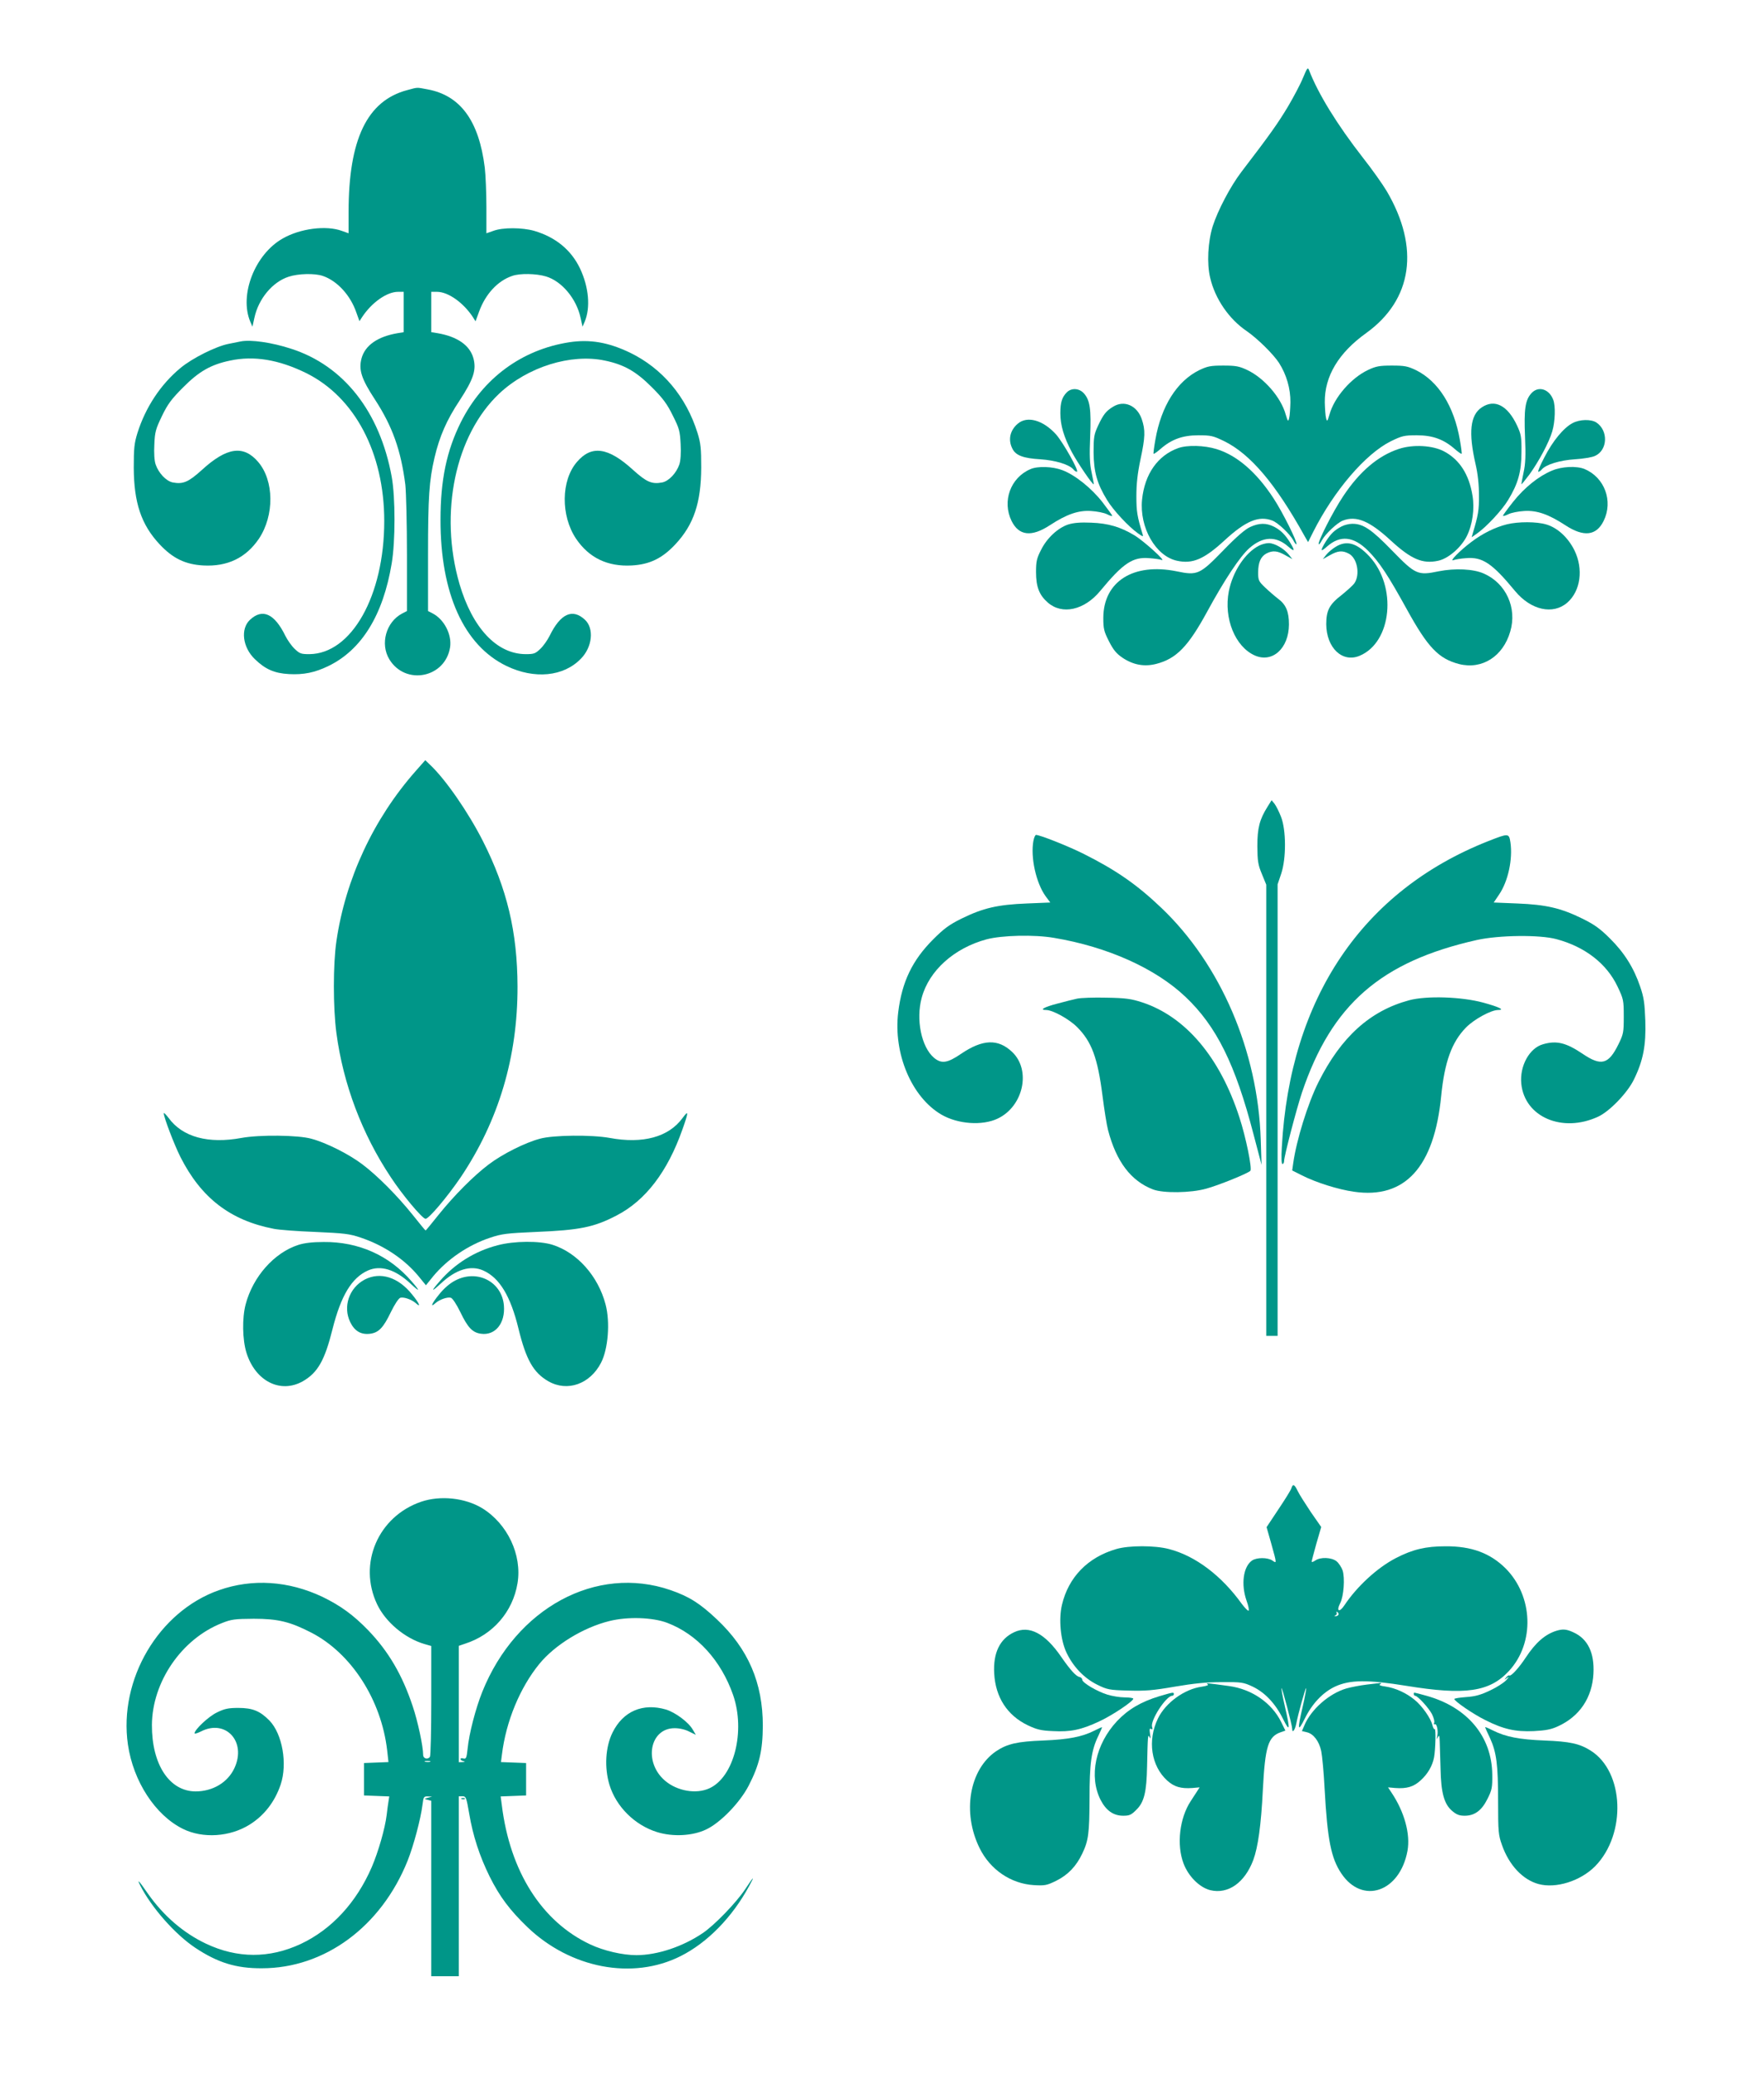
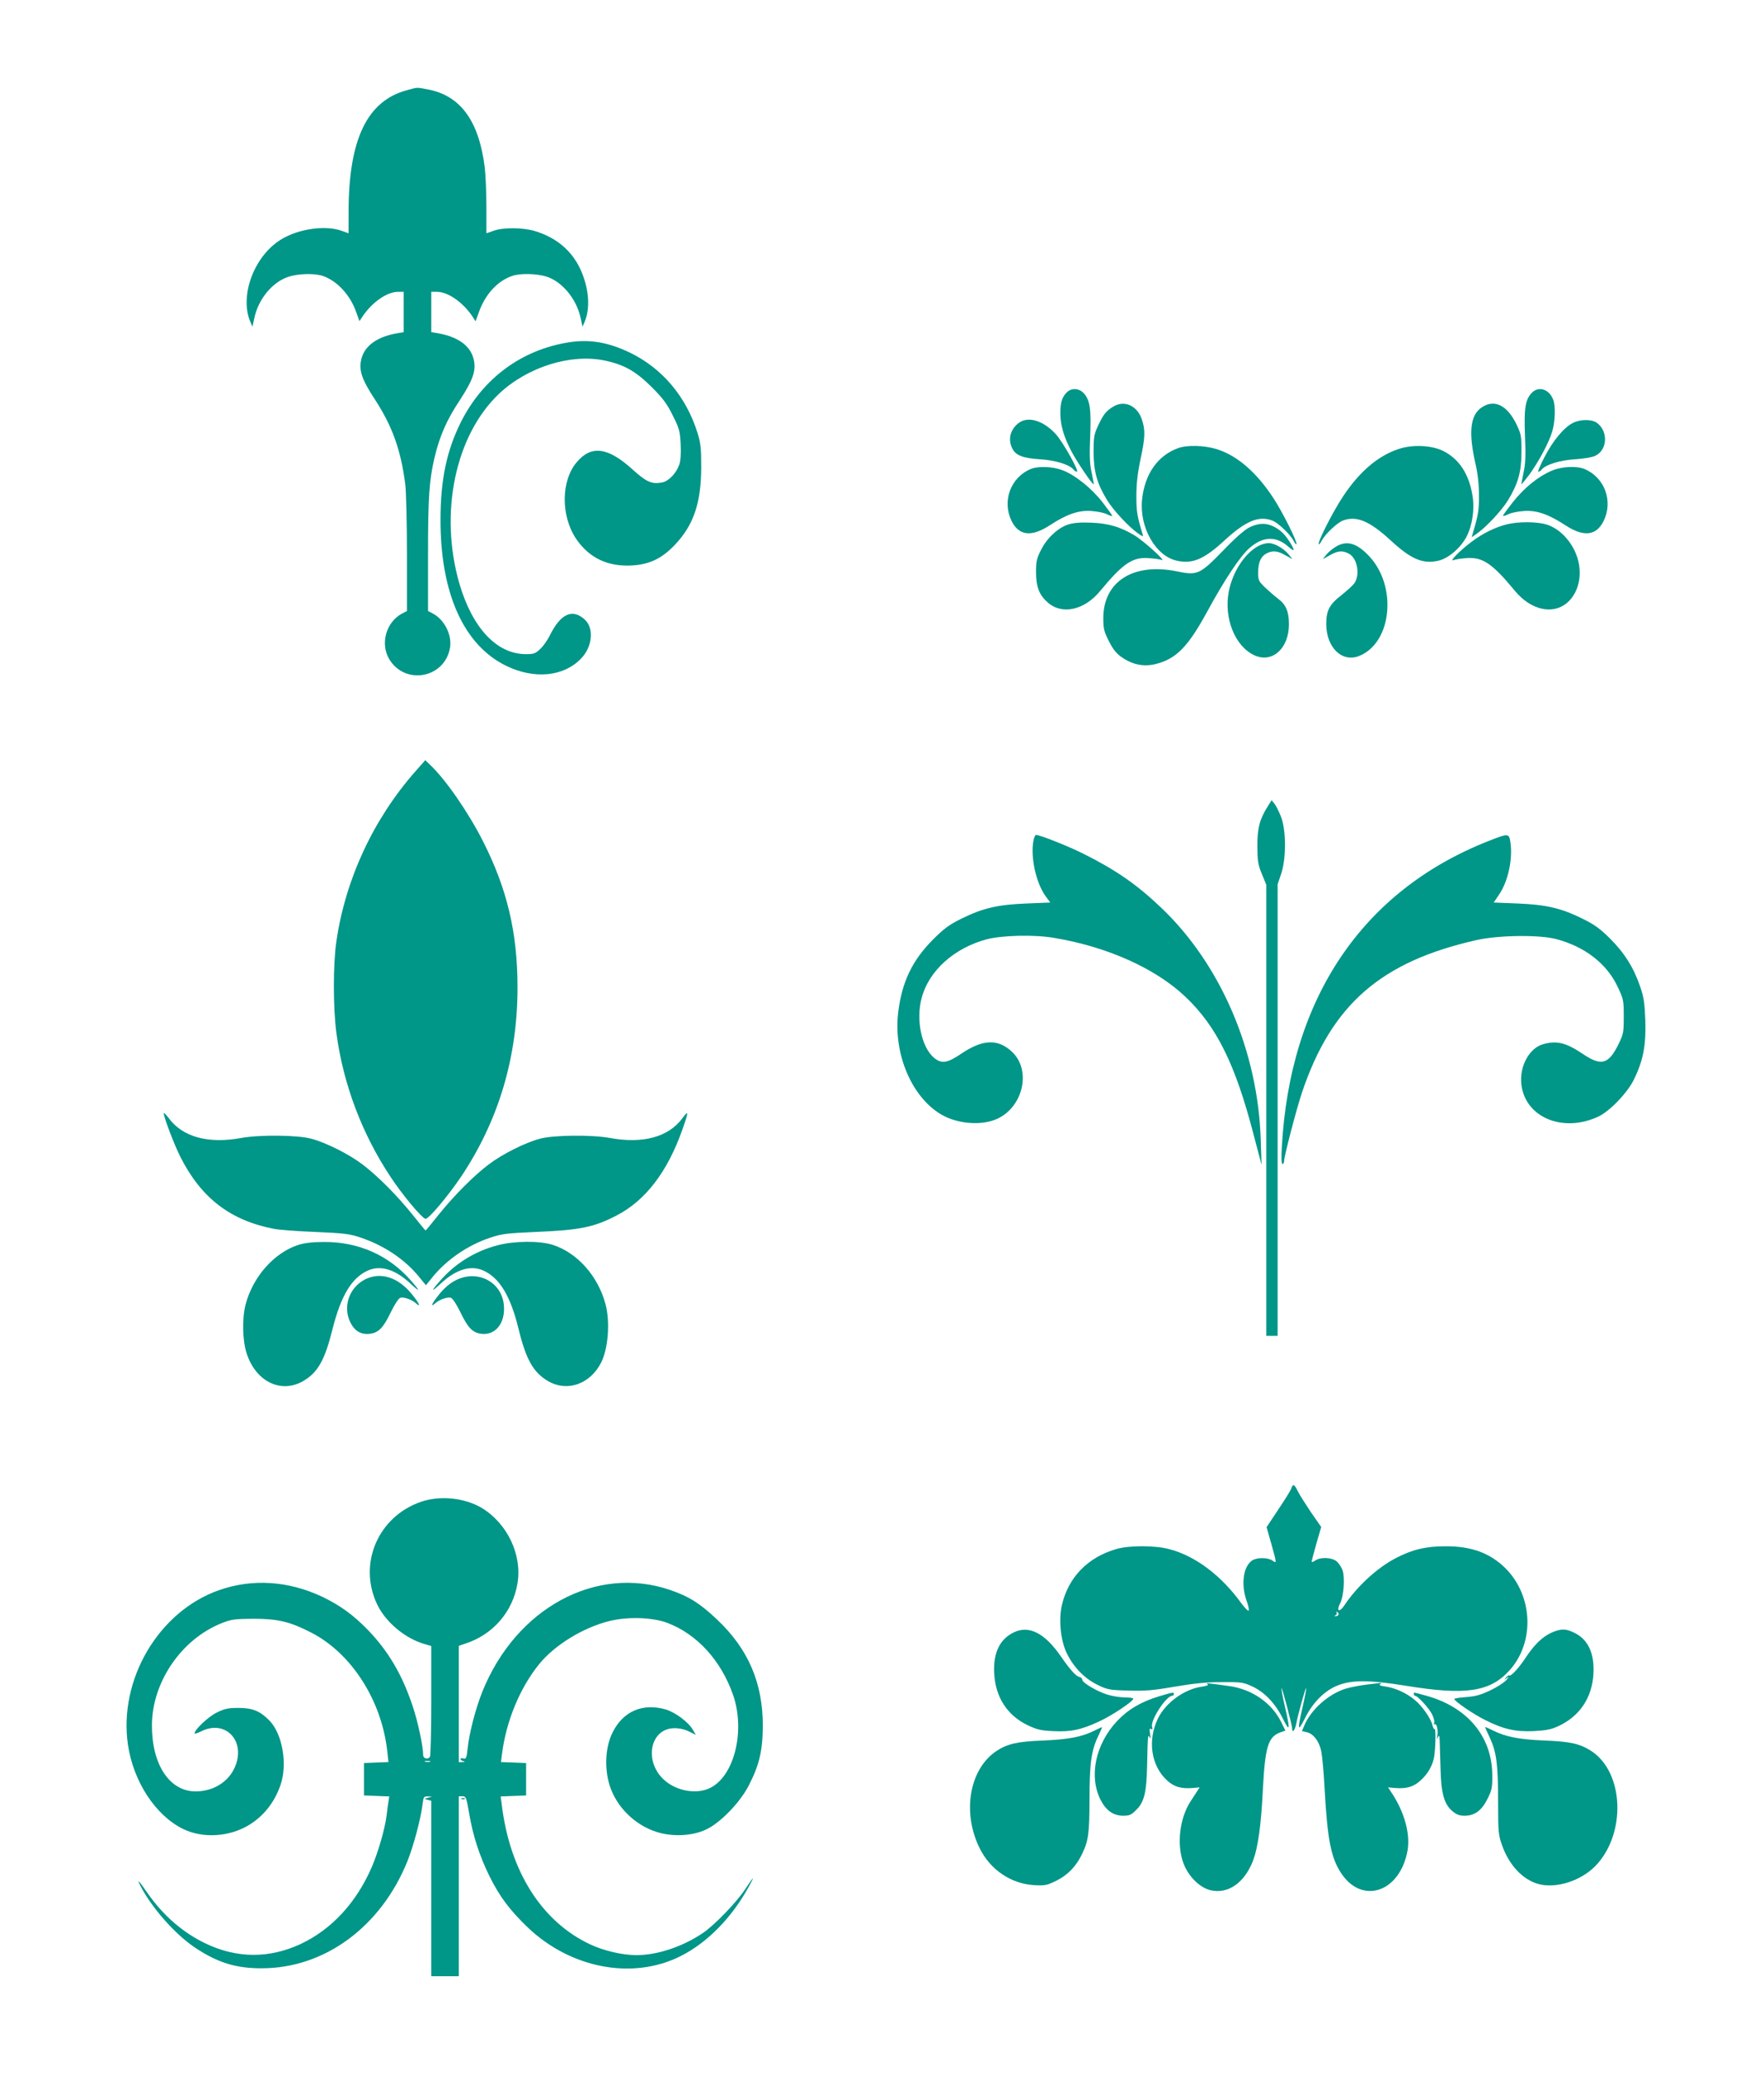
<svg xmlns="http://www.w3.org/2000/svg" version="1.0" width="1088pt" height="1280pt" viewBox="0 0 1088 1280" preserveAspectRatio="xMidYMid meet">
  <g transform="translate(0,1280) scale(0.1,-0.1)" fill="#009688" stroke="none">
-     <path d="M8037 12321 c-15 -38 -58 -119 -94 -180 -61 -101 -106 -166 -286 -401 -68 -89 -146 -238 -177 -335 -30 -96 -37 -231 -16 -318 30 -130 116 -255 225 -329 67 -46 166 -144 200 -197 46 -72 71 -159 70 -243 -1 -40 -4 -84 -8 -98 -6 -23 -8 -20 -21 23 -29 106 -134 226 -238 275 -49 23 -70 27 -147 27 -79 0 -97 -4 -148 -28 -138 -68 -235 -222 -271 -430 -8 -45 -13 -84 -11 -86 3 -2 21 11 42 29 68 60 137 85 234 85 78 0 91 -3 161 -37 161 -80 316 -263 494 -584 l22 -38 32 64 c129 255 322 480 478 558 70 34 83 37 161 37 97 0 166 -25 234 -85 21 -18 39 -31 42 -29 2 2 -3 41 -11 86 -36 208 -133 362 -271 430 -51 24 -69 28 -148 28 -77 0 -98 -4 -147 -27 -104 -49 -209 -169 -238 -275 -13 -43 -15 -46 -21 -23 -4 14 -7 58 -8 98 -2 160 84 305 256 428 285 206 331 526 126 875 -25 42 -90 134 -146 205 -159 204 -277 395 -333 541 -8 20 -12 14 -37 -46z" />
    <path d="M2511 12244 c-247 -66 -361 -303 -361 -753 l0 -130 -42 15 c-96 35 -256 15 -364 -47 -172 -97 -270 -349 -200 -514 l13 -30 12 54 c25 118 112 222 211 254 60 20 162 22 211 5 88 -30 170 -118 207 -226 l19 -53 17 26 c59 89 152 155 221 155 l35 0 0 -125 0 -124 -37 -6 c-124 -21 -201 -75 -223 -155 -19 -71 -1 -127 83 -255 108 -166 160 -313 187 -525 5 -46 10 -241 10 -432 l0 -347 -29 -15 c-100 -52 -138 -188 -79 -284 100 -162 344 -113 374 75 12 78 -36 172 -107 209 l-29 15 0 347 c0 357 7 457 40 599 31 131 74 231 155 353 86 132 104 188 85 260 -22 80 -99 134 -222 155 l-38 6 0 124 0 125 35 0 c69 0 162 -66 221 -155 l17 -27 22 60 c39 108 115 190 204 220 47 17 148 15 208 -3 98 -29 189 -138 214 -256 l12 -54 13 30 c37 87 26 214 -29 330 -55 114 -150 192 -282 231 -74 21 -194 22 -252 0 l-43 -15 0 162 c0 89 -5 199 -10 243 -36 290 -151 446 -354 483 -70 13 -57 13 -125 -5z" />
-     <path d="M1485 10694 c-11 -2 -45 -9 -75 -15 -77 -15 -224 -88 -297 -149 -122 -101 -215 -242 -265 -400 -20 -64 -23 -96 -23 -215 1 -216 46 -351 159 -472 81 -87 159 -125 270 -131 149 -8 263 47 343 165 96 144 94 359 -5 474 -90 105 -193 91 -347 -50 -82 -74 -115 -89 -179 -77 -41 8 -88 58 -106 111 -8 23 -11 71 -8 124 3 77 9 96 47 175 35 73 59 105 130 176 98 99 171 141 291 166 146 31 299 6 468 -77 300 -148 482 -493 482 -913 0 -461 -202 -819 -462 -821 -51 0 -60 3 -91 33 -19 18 -44 54 -57 80 -67 137 -141 171 -218 99 -60 -56 -46 -170 30 -243 64 -62 120 -87 210 -92 90 -5 160 9 244 50 204 99 337 313 390 633 23 136 23 407 0 534 -73 401 -296 686 -621 790 -119 39 -248 57 -310 45z" />
    <path d="M3512 10689 c-293 -45 -534 -222 -670 -494 -87 -175 -125 -355 -125 -600 -1 -455 144 -776 407 -903 172 -83 352 -66 459 45 71 72 82 187 25 240 -77 72 -151 38 -218 -99 -13 -26 -38 -62 -57 -80 -31 -30 -40 -33 -91 -33 -178 1 -328 161 -408 433 -127 438 -26 919 246 1175 175 164 441 247 650 203 120 -25 193 -67 291 -165 69 -69 95 -105 129 -175 40 -79 44 -96 48 -175 3 -55 0 -103 -8 -126 -18 -53 -65 -103 -106 -111 -64 -12 -97 3 -179 77 -154 141 -257 155 -347 49 -98 -114 -100 -331 -5 -473 80 -118 194 -173 343 -165 111 6 189 44 270 131 113 121 158 256 159 472 0 119 -3 151 -23 215 -70 224 -217 398 -417 495 -134 64 -246 83 -373 64z" />
    <path d="M6580 10380 c-30 -30 -40 -63 -40 -129 0 -74 22 -148 71 -240 36 -67 129 -204 135 -198 1 1 -5 34 -13 72 -12 54 -14 105 -9 222 7 168 -1 226 -40 268 -29 31 -76 33 -104 5z" />
    <path d="M9446 10375 c-39 -42 -47 -100 -40 -268 5 -117 3 -168 -9 -222 -8 -38 -14 -71 -13 -72 1 -2 23 26 49 60 59 82 121 198 141 266 18 61 21 157 6 195 -25 67 -92 87 -134 41z" />
    <path d="M6865 10291 c-43 -26 -60 -48 -92 -116 -25 -54 -28 -70 -28 -165 1 -120 21 -193 83 -294 37 -62 133 -165 191 -206 31 -22 34 -22 28 -4 -33 109 -38 138 -38 234 0 75 7 139 25 225 30 140 31 182 8 250 -29 84 -109 119 -177 76z" />
    <path d="M9139 10287 c-71 -47 -83 -154 -38 -350 14 -60 21 -127 21 -192 1 -91 -5 -124 -38 -234 l-7 -25 34 24 c58 41 154 144 191 206 61 100 82 174 82 294 1 95 -2 111 -27 165 -58 124 -138 166 -218 112z" />
    <path d="M6278 10187 c-49 -41 -62 -101 -33 -156 20 -40 67 -58 171 -64 92 -6 179 -32 205 -63 6 -8 16 -14 21 -14 17 0 -84 180 -129 231 -80 88 -177 115 -235 66z" />
    <path d="M9699 10190 c-55 -29 -122 -110 -173 -210 -26 -49 -43 -90 -38 -90 5 0 15 6 21 14 26 31 113 57 205 63 50 3 106 12 124 21 78 35 83 156 8 206 -33 21 -102 20 -147 -4z" />
    <path d="M7267 10036 c-126 -45 -207 -160 -223 -318 -17 -172 84 -349 216 -377 96 -21 167 10 292 125 130 120 212 155 295 123 34 -12 109 -83 130 -122 8 -16 17 -27 19 -24 9 9 -84 196 -141 283 -105 161 -225 265 -352 304 -75 23 -180 26 -236 6z" />
    <path d="M8628 10031 c-128 -42 -242 -139 -343 -291 -63 -94 -161 -287 -151 -297 2 -3 11 8 19 24 21 39 96 110 130 122 83 32 165 -3 295 -123 125 -115 196 -146 292 -125 62 13 140 80 176 150 36 71 50 170 36 252 -21 130 -79 221 -174 272 -70 38 -192 45 -280 16z" />
    <path d="M6355 9906 c-123 -53 -175 -198 -116 -319 45 -92 123 -101 236 -27 104 68 176 93 254 88 36 -2 81 -11 99 -20 17 -9 32 -13 32 -10 0 4 -27 41 -60 84 -68 87 -170 169 -248 198 -61 23 -152 26 -197 6z" />
    <path d="M9572 9897 c-82 -34 -170 -105 -239 -192 -35 -44 -63 -83 -63 -86 0 -4 15 0 33 9 17 9 62 18 98 20 78 5 150 -20 254 -88 113 -74 191 -65 236 27 60 122 6 268 -118 320 -49 20 -140 16 -201 -10z" />
    <path d="M6589 9565 c-64 -21 -132 -84 -168 -157 -27 -52 -31 -72 -31 -137 0 -91 20 -142 73 -188 88 -77 225 -47 323 72 142 172 201 211 303 202 31 -2 65 -7 76 -11 32 -12 -109 116 -168 152 -87 52 -161 74 -267 78 -65 3 -109 -1 -141 -11z" />
    <path d="M9295 9566 c-73 -18 -152 -57 -220 -109 -72 -54 -140 -124 -110 -112 11 4 45 10 76 12 102 9 161 -30 303 -202 98 -119 235 -149 323 -72 82 72 100 207 44 322 -39 79 -105 140 -174 160 -60 18 -172 18 -242 1z" />
    <path d="M7710 9549 c-30 -14 -84 -60 -165 -144 -145 -149 -159 -156 -288 -129 -267 54 -451 -63 -452 -287 0 -67 4 -84 35 -145 27 -53 46 -76 83 -101 67 -45 136 -57 209 -38 124 32 197 108 313 321 106 195 203 342 261 393 83 73 164 76 239 10 40 -35 44 -29 14 21 -31 51 -59 79 -101 101 -48 24 -91 24 -148 -2z" />
-     <path d="M8275 9553 c-44 -23 -65 -43 -97 -92 -37 -60 -35 -70 7 -32 82 72 164 63 254 -27 69 -70 121 -148 240 -364 128 -232 194 -301 320 -334 142 -36 272 47 316 201 43 145 -26 297 -163 357 -64 29 -178 34 -279 14 -129 -27 -143 -20 -288 129 -126 130 -178 165 -245 164 -19 0 -48 -7 -65 -16z" />
    <path d="M7765 9434 c-86 -44 -162 -160 -186 -282 -32 -166 39 -341 160 -395 109 -48 210 43 211 191 0 79 -18 122 -66 158 -21 16 -58 48 -81 70 -40 38 -43 45 -43 92 0 63 16 99 51 118 39 20 68 17 117 -11 l43 -24 -21 27 c-30 38 -89 72 -125 72 -16 0 -43 -7 -60 -16z" />
    <path d="M8238 9427 c-20 -12 -46 -34 -58 -49 l-21 -27 43 24 c49 28 78 31 117 10 53 -27 72 -132 33 -185 -11 -14 -46 -45 -78 -71 -74 -57 -94 -94 -94 -179 1 -146 99 -240 206 -195 199 83 233 428 59 614 -77 82 -139 100 -207 58z" />
    <path d="M2563 8043 c-260 -295 -432 -665 -488 -1048 -21 -142 -21 -412 0 -568 42 -315 158 -622 335 -888 70 -107 191 -252 214 -257 18 -4 135 135 218 257 234 349 351 742 350 1176 -1 337 -65 604 -214 898 -90 177 -230 380 -326 470 l-29 28 -60 -68z" />
    <path d="M7818 7824 c-49 -78 -63 -131 -63 -244 1 -91 4 -114 28 -171 l27 -66 0 -1391 0 -1392 35 0 35 0 0 1393 0 1392 22 65 c32 95 31 271 -1 352 -12 31 -30 67 -40 80 l-18 22 -25 -40z" />
    <path d="M6374 7614 c-19 -101 16 -260 75 -342 l29 -39 -146 -6 c-178 -7 -269 -28 -401 -93 -77 -38 -109 -62 -175 -128 -129 -129 -193 -262 -216 -450 -31 -254 82 -523 266 -631 101 -59 252 -70 347 -25 159 75 208 299 90 411 -87 83 -182 79 -315 -11 -85 -58 -121 -63 -167 -25 -78 66 -113 236 -76 371 45 167 200 306 400 360 95 25 294 30 416 9 329 -55 626 -188 811 -364 191 -181 307 -415 419 -846 l50 -190 -5 155 c-17 546 -247 1082 -614 1431 -149 142 -278 232 -480 333 -94 47 -268 116 -292 116 -5 0 -12 -16 -16 -36z" />
    <path d="M9180 7612 c-776 -306 -1224 -969 -1274 -1889 -4 -66 -2 -103 4 -103 5 0 10 8 10 18 0 29 76 320 110 422 183 544 487 809 1080 942 137 30 387 33 490 5 176 -47 310 -151 377 -293 36 -76 38 -83 38 -184 0 -99 -2 -109 -33 -172 -61 -124 -106 -136 -221 -58 -101 68 -160 83 -243 59 -85 -23 -146 -135 -135 -244 21 -206 254 -305 474 -203 70 32 182 148 221 230 57 116 75 211 70 362 -4 109 -9 144 -32 211 -39 115 -98 209 -186 296 -61 61 -96 86 -171 123 -132 65 -224 86 -400 93 l-146 6 33 49 c56 82 85 219 70 322 -9 57 -11 57 -136 8z" />
-     <path d="M6643 6640 c-23 -5 -79 -19 -123 -31 -81 -21 -111 -39 -68 -39 41 0 142 -56 191 -105 90 -90 127 -189 157 -424 11 -86 26 -181 34 -211 51 -196 142 -315 278 -367 64 -24 232 -22 328 5 74 20 255 93 272 110 12 12 -27 206 -68 331 -120 370 -332 620 -599 708 -68 22 -101 27 -220 29 -77 2 -159 -1 -182 -6z" />
-     <path d="M8691 6630 c-241 -65 -419 -226 -559 -505 -66 -132 -136 -358 -156 -502 l-6 -43 60 -30 c89 -45 223 -87 321 -101 315 -46 495 152 538 591 21 210 65 332 153 422 49 50 154 108 198 108 44 0 8 18 -90 45 -134 37 -351 44 -459 15z" />
    <path d="M1010 5933 c0 -24 64 -192 102 -268 128 -254 308 -393 578 -445 30 -6 145 -15 255 -19 178 -8 209 -11 280 -35 145 -49 271 -134 358 -240 l44 -54 46 57 c87 104 214 191 349 236 74 25 104 28 283 36 270 11 359 29 497 101 179 92 315 270 407 531 39 110 39 122 1 71 -86 -118 -245 -161 -450 -123 -110 20 -348 18 -430 -5 -91 -24 -232 -95 -315 -158 -94 -71 -214 -192 -309 -310 -43 -54 -79 -98 -81 -98 -2 0 -38 44 -81 98 -95 118 -215 239 -309 310 -83 63 -224 134 -315 158 -82 23 -320 25 -430 5 -205 -38 -364 5 -450 123 -17 22 -30 35 -30 29z" />
    <path d="M1840 5121 c-149 -48 -280 -196 -325 -367 -22 -84 -20 -217 5 -298 55 -176 210 -254 348 -176 92 53 135 129 183 322 52 206 118 316 218 361 78 35 169 7 262 -80 60 -56 63 -50 7 14 -137 159 -326 244 -542 242 -68 0 -119 -6 -156 -18z" />
    <path d="M3070 5119 c-140 -36 -264 -113 -358 -222 -56 -64 -53 -70 7 -14 93 87 184 115 262 80 100 -45 168 -157 217 -359 47 -192 92 -271 184 -324 117 -67 257 -18 325 114 44 85 57 250 28 360 -46 175 -175 320 -328 368 -80 25 -236 24 -337 -3z" />
    <path d="M2249 4907 c-96 -51 -135 -167 -89 -262 27 -56 67 -79 123 -72 53 7 82 38 128 134 23 47 47 84 58 88 21 6 68 -10 94 -32 36 -33 25 -4 -21 52 -86 108 -197 142 -293 92z" />
    <path d="M2809 4902 c-35 -18 -71 -49 -101 -87 -46 -56 -57 -85 -21 -52 26 22 73 38 94 32 11 -4 35 -41 58 -88 46 -96 75 -127 128 -134 88 -12 150 65 141 174 -12 147 -164 225 -299 155z" />
    <path d="M7965 3620 c-3 -11 -39 -69 -80 -130 l-73 -110 29 -102 c35 -125 34 -123 7 -104 -29 20 -97 20 -126 0 -54 -38 -69 -147 -33 -249 11 -30 16 -57 12 -60 -5 -2 -23 17 -42 42 -125 174 -286 296 -449 338 -87 23 -247 23 -325 0 -176 -51 -295 -174 -335 -344 -21 -89 -9 -217 28 -295 41 -87 109 -158 190 -198 61 -30 74 -33 191 -36 105 -3 153 1 286 24 117 20 195 28 290 28 122 1 134 -1 190 -27 76 -36 141 -104 188 -199 43 -86 46 -71 12 76 -14 60 -23 111 -21 113 4 5 66 -229 66 -251 0 -30 17 -8 25 31 10 55 57 224 61 220 2 -2 -7 -53 -21 -113 -34 -147 -31 -162 12 -76 47 95 112 163 188 199 92 42 200 43 441 4 362 -59 512 -37 631 92 160 173 150 461 -21 633 -95 94 -210 137 -370 136 -122 0 -203 -19 -307 -73 -114 -59 -240 -175 -317 -291 -31 -47 -52 -37 -26 13 22 43 30 155 15 202 -7 20 -24 46 -38 57 -31 24 -99 27 -131 4 -12 -8 -22 -11 -22 -7 0 4 13 54 29 111 l30 103 -64 92 c-34 51 -71 109 -81 130 -20 42 -30 46 -39 17z m290 -781 c-4 -5 -12 -9 -18 -8 -9 0 -8 2 1 6 6 2 9 10 6 15 -4 7 -2 8 5 4 6 -4 9 -12 6 -17z" />
    <path d="M2598 3537 c-266 -91 -391 -382 -272 -633 52 -109 170 -209 292 -245 l42 -12 0 -336 c0 -185 -4 -341 -8 -347 -13 -20 -42 -12 -42 11 0 52 -33 208 -65 302 -64 192 -149 337 -274 467 -92 95 -171 152 -282 206 -209 99 -433 114 -639 41 -372 -131 -619 -551 -561 -952 33 -227 169 -436 339 -520 123 -61 291 -50 413 27 89 56 154 140 190 246 43 128 11 312 -69 395 -58 59 -104 78 -192 78 -62 0 -85 -5 -132 -28 -52 -25 -138 -106 -138 -129 0 -4 18 1 40 12 152 78 282 -63 206 -226 -41 -89 -134 -144 -240 -144 -162 1 -270 167 -269 410 2 266 183 530 431 628 60 24 80 26 197 27 149 0 224 -18 356 -86 247 -128 431 -415 467 -726 l8 -72 -75 -3 -76 -3 0 -100 0 -100 78 -3 78 -3 -5 -32 c-3 -18 -8 -54 -11 -82 -10 -83 -51 -226 -92 -322 -95 -219 -247 -384 -438 -474 -193 -90 -391 -90 -585 2 -139 66 -262 172 -358 309 -57 82 -69 94 -47 50 69 -136 215 -302 340 -385 137 -91 251 -127 410 -126 388 0 736 257 899 663 37 93 81 258 92 346 6 48 8 52 33 51 l26 -1 -25 -7 c-25 -7 -25 -7 -2 -13 l22 -6 0 -541 0 -541 85 0 85 0 0 555 0 555 23 0 c21 0 24 -8 41 -107 23 -137 64 -262 126 -388 62 -124 124 -207 233 -312 266 -255 649 -328 945 -179 165 83 317 238 422 431 39 71 30 63 -25 -20 -54 -81 -187 -219 -259 -268 -125 -85 -282 -137 -411 -137 -85 0 -201 27 -284 66 -299 140 -496 450 -546 861 l-7 52 79 3 78 3 0 100 0 100 -77 3 -78 3 6 47 c25 204 111 412 231 559 96 117 270 224 432 264 112 28 266 23 356 -11 185 -70 333 -233 407 -446 77 -224 5 -506 -147 -575 -81 -37 -198 -17 -273 47 -134 114 -95 324 59 324 31 0 65 -8 90 -21 l41 -20 -19 32 c-26 46 -107 106 -165 124 -143 42 -265 -10 -330 -142 -44 -89 -51 -216 -19 -322 41 -135 156 -249 294 -292 97 -30 218 -24 302 16 88 41 209 166 263 271 66 128 86 216 87 369 0 265 -90 474 -283 656 -105 99 -171 141 -287 181 -457 157 -952 -110 -1160 -627 -41 -102 -82 -259 -91 -353 -6 -55 -9 -63 -25 -59 -11 3 -19 1 -19 -3 0 -5 8 -11 18 -13 13 -4 11 -5 -5 -6 l-23 -1 0 359 0 359 38 13 c172 55 295 197 324 373 29 175 -62 367 -218 463 -106 64 -257 80 -376 40z m55 -1604 c-7 -2 -21 -2 -30 0 -10 3 -4 5 12 5 17 0 24 -2 18 -5z" />
    <path d="M6255 2732 c-88 -41 -130 -127 -123 -254 8 -147 80 -259 207 -320 55 -26 81 -33 155 -36 109 -6 175 8 284 59 81 37 212 125 212 141 0 4 -24 8 -54 8 -29 0 -77 8 -106 17 -67 21 -155 74 -155 92 0 8 -8 15 -17 17 -20 3 -56 42 -112 123 -100 146 -197 197 -291 153z" />
    <path d="M9600 2741 c-70 -22 -128 -72 -190 -166 -40 -61 -90 -116 -100 -110 -4 3 -14 -3 -21 -13 -13 -16 -12 -16 6 -2 14 10 13 6 -5 -14 -14 -15 -58 -44 -99 -63 -59 -28 -91 -37 -148 -41 -40 -3 -73 -8 -73 -12 0 -13 116 -93 191 -130 111 -56 185 -73 299 -68 74 4 107 10 150 30 133 61 210 176 218 324 7 129 -35 215 -123 255 -43 20 -65 22 -105 10z" />
    <path d="M7448 2411 c9 -5 -3 -10 -35 -15 -107 -14 -224 -99 -271 -196 -66 -136 -42 -293 57 -383 43 -39 85 -51 155 -46 l45 4 -16 -25 c-9 -14 -27 -41 -39 -60 -69 -105 -88 -270 -44 -385 30 -79 98 -147 164 -164 110 -27 213 45 266 186 29 79 48 212 59 433 14 269 33 328 110 355 l29 10 -26 53 c-58 118 -181 203 -322 222 -139 19 -145 20 -132 11z" />
    <path d="M8430 2409 c-41 -5 -98 -16 -126 -24 -106 -31 -218 -129 -259 -228 l-15 -35 30 -7 c41 -9 76 -55 89 -116 6 -29 16 -134 21 -233 17 -314 40 -428 103 -522 130 -194 361 -115 408 139 19 104 -19 242 -100 362 l-20 30 45 -4 c70 -5 112 7 155 46 45 40 74 91 84 143 9 49 12 179 4 174 -4 -2 -10 8 -14 24 -10 43 -64 120 -110 157 -52 43 -119 73 -180 82 -31 4 -42 9 -33 14 7 5 9 8 3 8 -5 -1 -44 -5 -85 -10z" />
    <path d="M7150 2337 c-112 -34 -192 -81 -260 -153 -134 -143 -175 -341 -102 -486 34 -66 79 -98 140 -98 38 0 50 5 82 38 47 46 62 109 65 267 4 186 5 203 15 180 7 -14 8 -8 3 19 -4 30 -3 37 7 31 9 -5 10 -2 6 13 -13 39 87 192 124 192 6 0 10 5 10 10 0 13 -2 13 -90 -13z" />
    <path d="M8720 2350 c0 -5 4 -10 8 -10 16 0 84 -75 104 -113 11 -22 17 -45 14 -53 -3 -8 -2 -13 3 -10 12 8 23 -38 16 -71 -4 -23 -4 -25 4 -8 8 16 10 9 11 -30 1 -27 3 -102 5 -166 3 -147 22 -216 70 -258 28 -24 45 -31 79 -31 61 0 105 32 141 105 27 54 30 69 29 150 -3 235 -154 415 -406 485 -85 23 -78 23 -78 10z" />
    <path d="M6748 2124 c-73 -37 -160 -54 -313 -60 -160 -6 -222 -20 -291 -66 -165 -112 -211 -377 -102 -598 65 -132 192 -219 334 -228 68 -4 80 -2 139 27 72 36 123 89 160 167 39 81 44 126 45 339 0 218 11 298 54 387 14 29 24 53 23 54 -1 1 -23 -9 -49 -22z" />
    <path d="M9160 2146 c0 -2 13 -32 30 -67 40 -88 50 -162 50 -394 0 -184 2 -205 24 -266 43 -123 127 -213 224 -240 108 -30 261 18 352 111 192 198 178 580 -28 711 -69 44 -130 57 -287 63 -154 6 -239 23 -315 61 -28 14 -50 24 -50 21z" />
    <path d="M2848 1703 c7 -3 16 -2 19 1 4 3 -2 6 -13 5 -11 0 -14 -3 -6 -6z" />
  </g>
</svg>